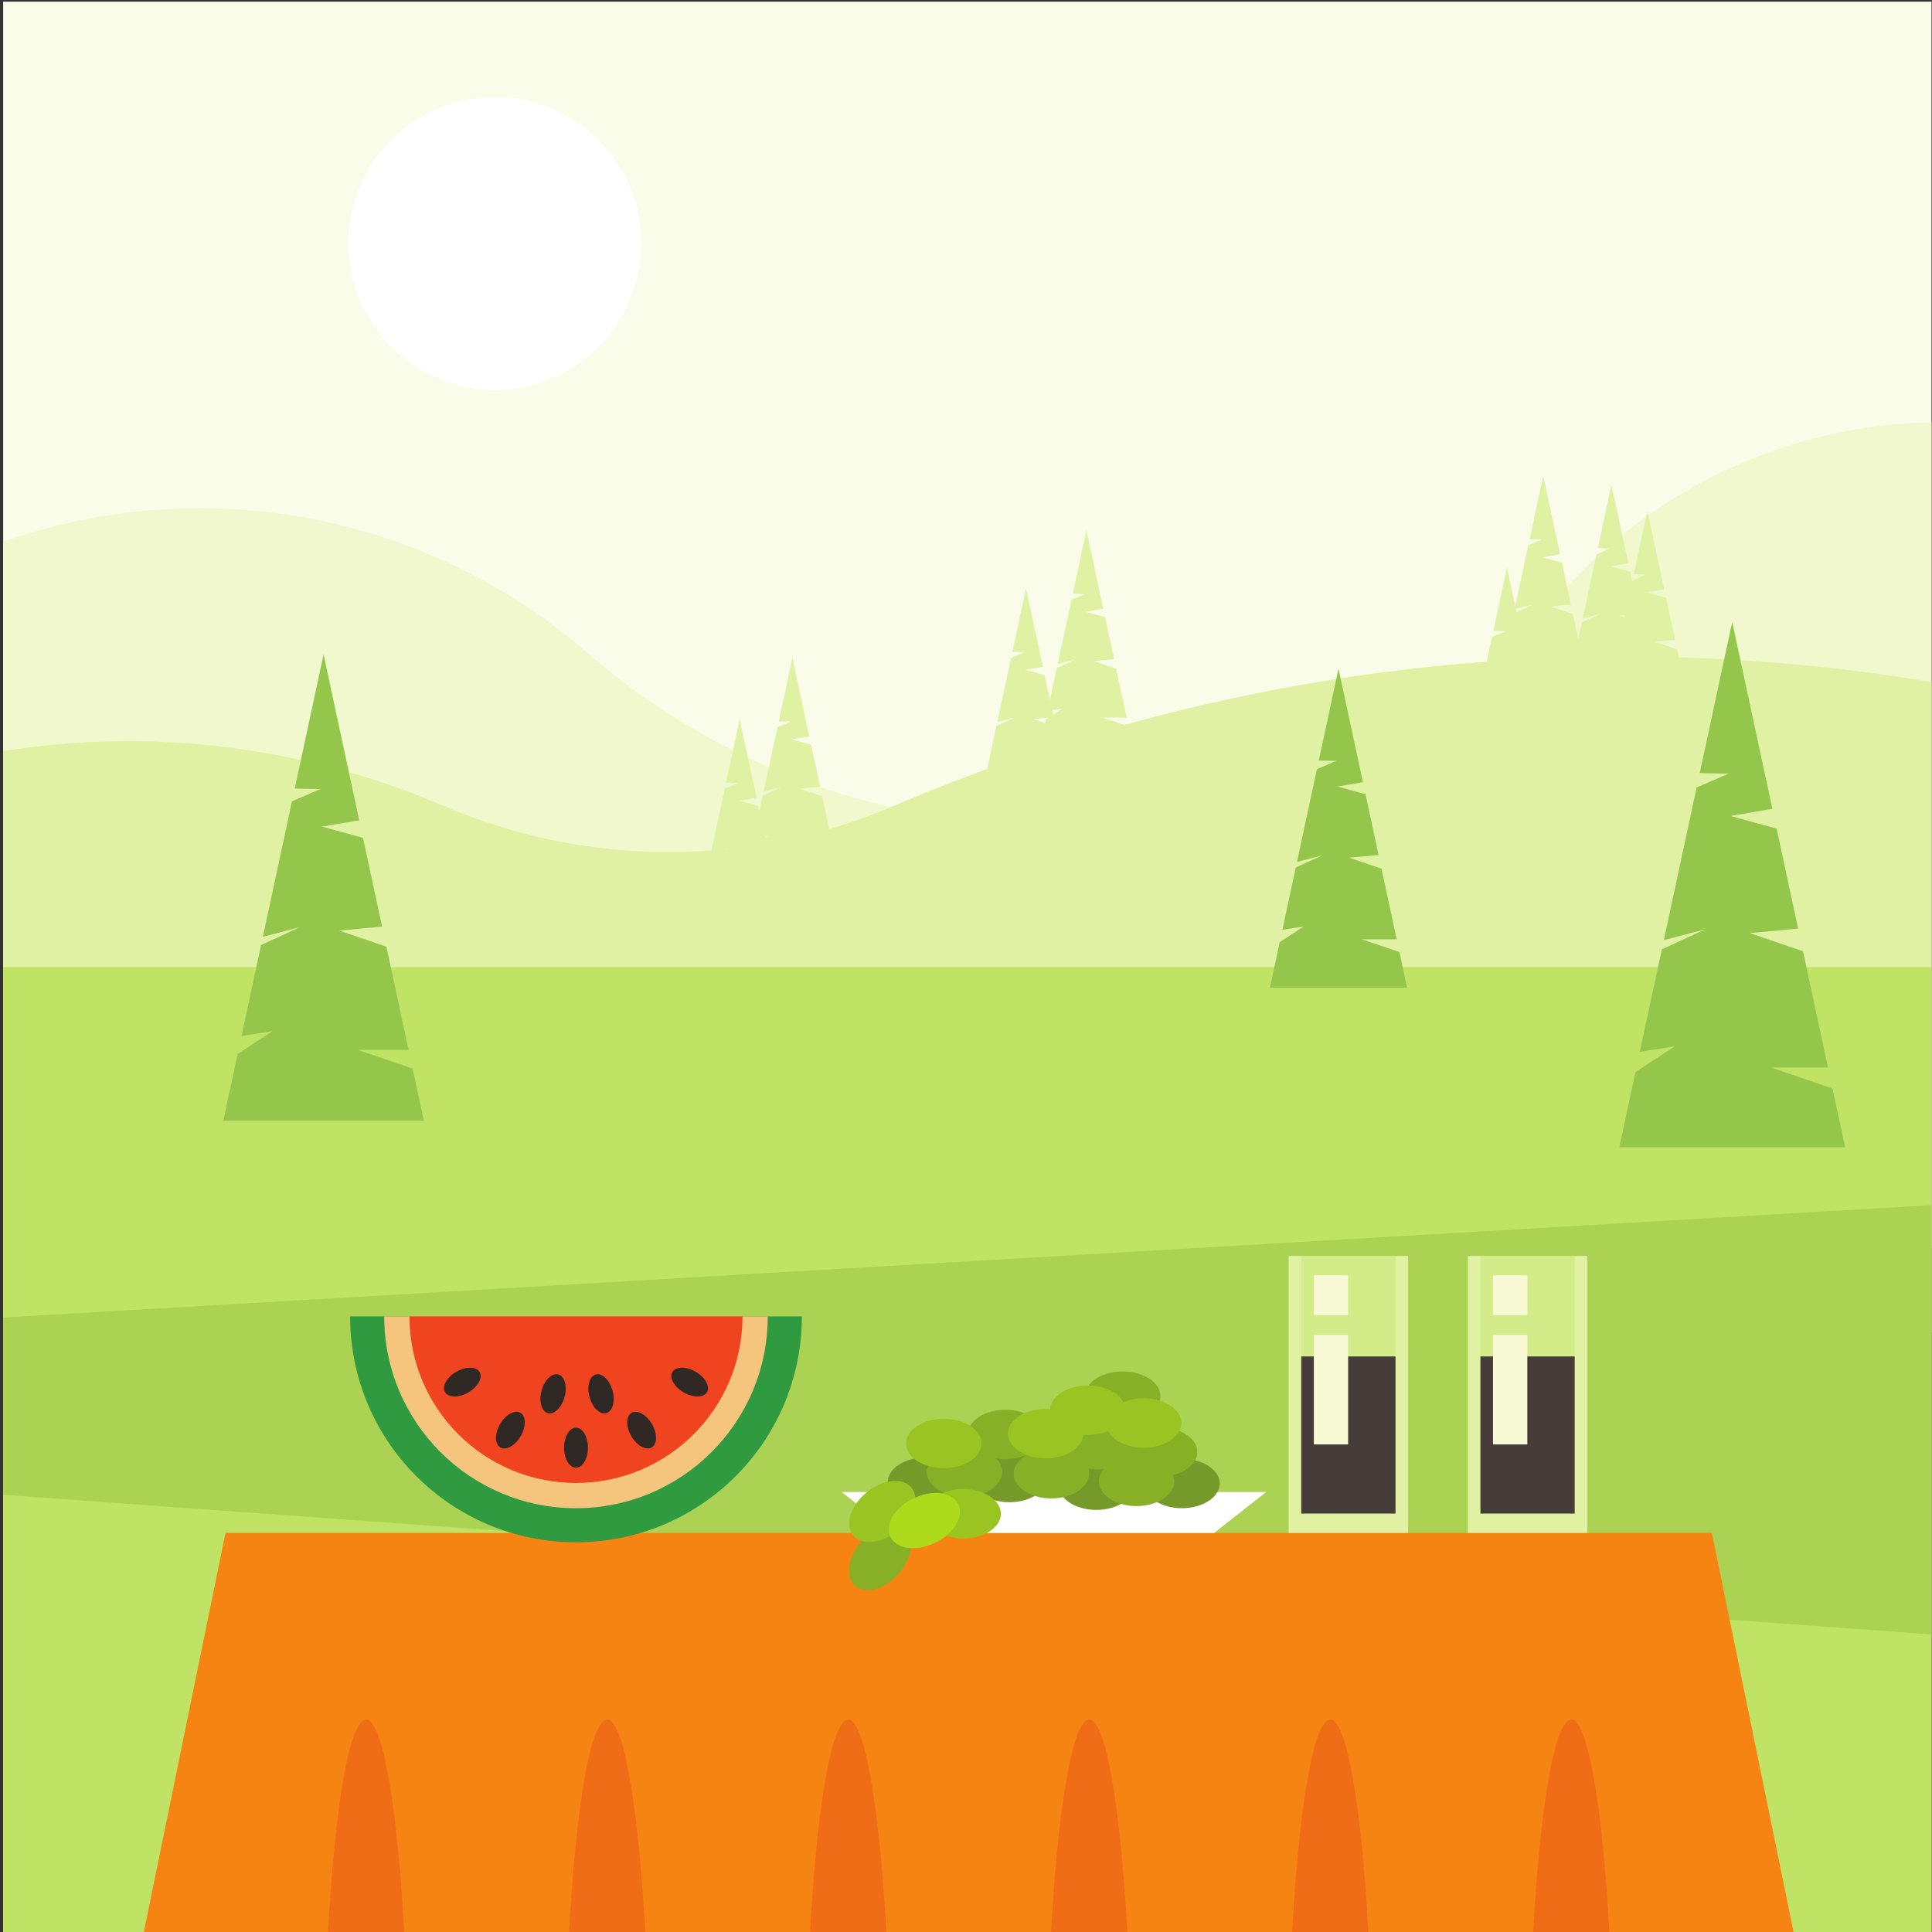
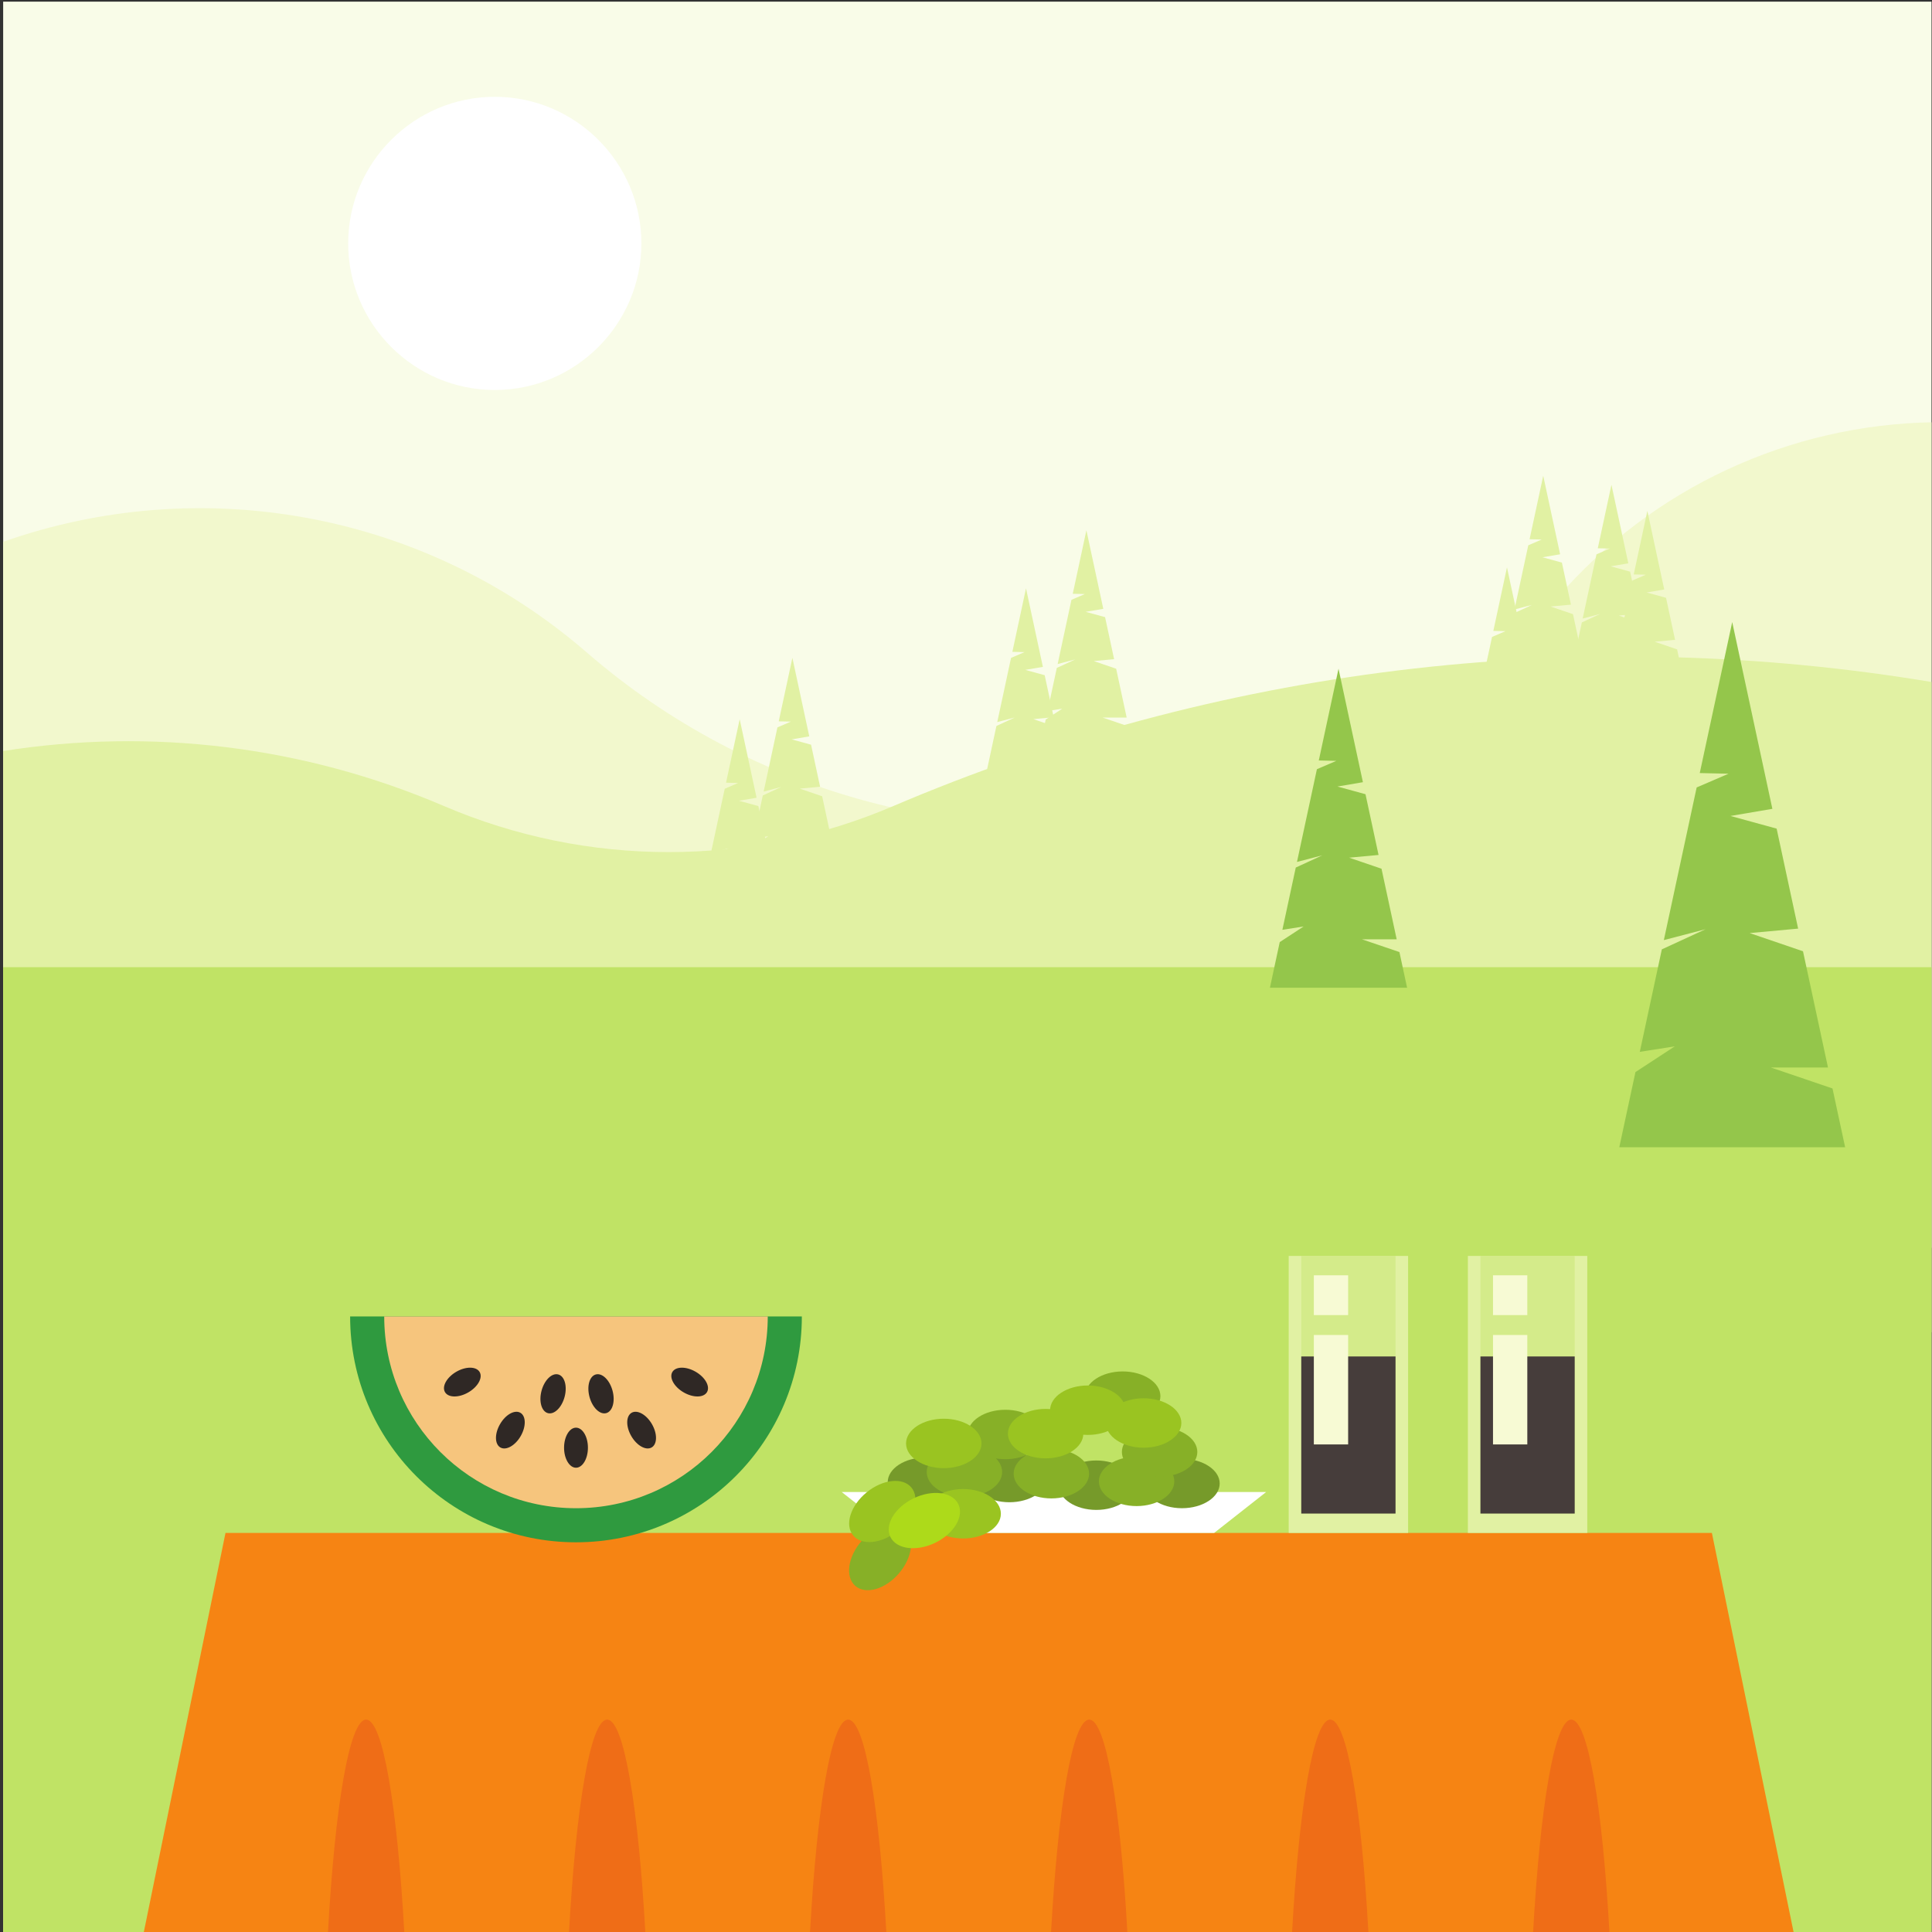
<svg xmlns="http://www.w3.org/2000/svg" xmlns:ns1="http://www.inkscape.org/namespaces/inkscape" xmlns:ns2="http://sodipodi.sourceforge.net/DTD/sodipodi-0.dtd" ns1:version="1.0 (4035a4fb49, 2020-05-01)" ns2:docname="picnic-in-nature-publicdomainvectors.org.svg" viewBox="0 0 800 800" height="800" width="800" xml:space="preserve" id="svg2" version="1.1">
  <rect x="0" y="0" width="800" height="800" fill="#333333" stroke="none" />
  <defs id="defs6">
    <clipPath id="clipPath18" clipPathUnits="userSpaceOnUse">
      <path id="path16" d="M 0,600 H 600 V 0 H 0 Z" />
    </clipPath>
  </defs>
  <ns2:namedview ns1:current-layer="g12" ns1:window-maximized="1" ns1:window-y="-8" ns1:window-x="-8" ns1:cy="400" ns1:cx="400" ns1:zoom="0.91875" showgrid="false" id="namedview4" ns1:window-height="1017" ns1:window-width="1920" ns1:pageshadow="2" ns1:pageopacity="0" guidetolerance="10" gridtolerance="10" objecttolerance="10" borderopacity="1" bordercolor="#666666" pagecolor="#ffffff" />
  <g transform="matrix(1.333,0,0,-1.333,0,800)" ns1:label="picnic-in-nature-publicdomainvectors.org" ns1:groupmode="layer" id="g10">
    <g id="g12">
      <g clip-path="url(#clipPath18)" id="g14">
        <path id="path20" style="fill:#f9fce8;fill-opacity:1;fill-rule:evenodd;stroke:none" d="M 0.982,-0.228 H 600.845 V 599.635 H 0.982 Z" />
        <path id="path22" style="fill:#f2f8cd;fill-opacity:1;fill-rule:evenodd;stroke:none" d="M 600.845,468.99 V 212.574 L 0.982,201.161 v 230.678 c 60.649,21.392 130.169,9.939 181.308,-34.381 51.002,-44.202 119.471,-62.548 185.741,-49.77 44.998,8.678 85.776,32.221 115.79,66.852 29.487,34.024 72.075,53.808 117.024,54.45" />
        <path id="path24" style="fill:#e1f1a3;fill-opacity:1;fill-rule:evenodd;stroke:none" d="M 600.845,388.156 V 186.304 L 0.982,195.701 v 171.148 c 45.902,7.263 93.359,1.586 136.829,-17.045 44.634,-19.129 95.156,-19.129 139.79,0 1.399,0.598 2.798,1.191 4.202,1.777 101.592,42.353 212.237,54.539 319.042,36.575" />
        <path id="path26" style="fill:#c0e365;fill-opacity:1;fill-rule:evenodd;stroke:none" d="M 0.982,-0.228 H 600.845 V 299.704 H 0.982 Z" />
-         <path id="path28" style="fill:#abd252;fill-opacity:1;fill-rule:evenodd;stroke:none" d="M 600.845,225.827 0.982,190.88 V 135.812 L 600.845,92.393 Z" />
        <path id="path30" style="fill:#f68413;fill-opacity:1;fill-rule:evenodd;stroke:none" d="M 70.049,123.97 H 531.776 L 557.193,-0.228 H 44.633 Z" />
        <path id="path32" style="fill:#ef6d17;fill-opacity:1;fill-rule:evenodd;stroke:none" d="m 499.958,-0.228 h -23.729 c 2.194,39.281 6.682,66.201 11.865,66.201 5.181,0 9.672,-26.92 11.864,-66.201 m -74.872,0 h -23.728 c 2.193,39.281 6.681,66.201 11.864,66.201 5.181,0 9.672,-26.92 11.864,-66.201 m -74.872,0 h -23.73 c 2.195,39.281 6.683,66.201 11.865,66.201 5.182,0 9.672,-26.92 11.865,-66.201 m -74.872,0 h -23.729 c 2.194,39.281 6.682,66.201 11.864,66.201 5.183,0 9.673,-26.92 11.865,-66.201 m -149.743,0 H 101.87 c 2.193,39.281 6.682,66.201 11.863,66.201 5.184,0 9.672,-26.92 11.866,-66.201 m 74.872,0 h -23.73 c 2.195,39.281 6.683,66.201 11.864,66.201 5.183,0 9.671,-26.92 11.866,-66.201" />
        <path id="path34" style="fill:#ffffff;fill-opacity:1;fill-rule:evenodd;stroke:none" d="m 153.698,479.002 c 25.079,0 45.535,20.456 45.535,45.537 0,25.082 -20.456,45.538 -45.535,45.538 -25.083,0 -45.539,-20.456 -45.539,-45.538 0,-25.081 20.456,-45.537 45.539,-45.537" />
        <path id="path36" style="fill:#e1f1a3;fill-opacity:1;fill-rule:evenodd;stroke:none" d="m 400.318,123.97 h 37.086 v 86.043 h -37.086 z" />
        <path id="path38" style="fill:#d4eb8a;fill-opacity:1;fill-rule:evenodd;stroke:none" d="m 404.223,129.987 h 29.278 v 80.025 h -29.278 z" />
        <path id="path40" style="fill:#463d3b;fill-opacity:1;fill-rule:evenodd;stroke:none" d="m 404.223,129.987 h 29.278 v 48.796 h -29.278 z" />
        <path id="path42" style="fill:#f7fad4;fill-opacity:1;fill-rule:evenodd;stroke:none" d="m 418.781,151.457 h -10.654 v 33.995 h 10.654 z m -10.654,52.538 h 10.654 v -12.362 h -10.654 z" />
        <path id="path44" style="fill:#e1f1a3;fill-opacity:1;fill-rule:evenodd;stroke:none" d="m 455.977,123.97 h 37.085 v 86.043 h -37.085 z" />
        <path id="path46" style="fill:#d4eb8a;fill-opacity:1;fill-rule:evenodd;stroke:none" d="m 459.879,129.987 h 29.28 v 80.025 h -29.28 z" />
        <path id="path48" style="fill:#463d3b;fill-opacity:1;fill-rule:evenodd;stroke:none" d="m 459.879,129.987 h 29.28 v 48.796 h -29.28 z" />
        <path id="path50" style="fill:#f7fad4;fill-opacity:1;fill-rule:evenodd;stroke:none" d="m 474.439,151.457 h -10.656 v 33.995 h 10.656 z m -10.656,52.538 h 10.656 v -12.362 h -10.656 z" />
        <path id="path52" style="fill:#2f9a3f;fill-opacity:1;fill-rule:evenodd;stroke:none" d="m 249.083,191.216 c 0,-38.747 -31.41,-70.159 -70.16,-70.159 -38.747,0 -70.159,31.412 -70.159,70.159 z" />
        <path id="path54" style="fill:#f6c57d;fill-opacity:1;fill-rule:evenodd;stroke:none" d="m 238.494,191.216 c 0,-32.901 -26.671,-59.572 -59.571,-59.572 -32.899,0 -59.57,26.671 -59.57,59.572 z" />
-         <path id="path56" style="fill:#f04421;fill-opacity:1;fill-rule:evenodd;stroke:none" d="m 230.65,191.216 c 0,-28.568 -23.159,-51.727 -51.727,-51.727 -28.568,0 -51.724,23.159 -51.724,51.727 z" />
        <path id="path58" style="fill:#2f2825;fill-opacity:1;fill-rule:evenodd;stroke:none" d="m 178.925,144.221 c 2.041,0 3.706,2.794 3.706,6.22 0,3.427 -1.665,6.223 -3.706,6.223 -2.042,0 -3.706,-2.796 -3.706,-6.223 0,-3.426 1.664,-6.22 3.706,-6.22" />
        <path id="path60" style="fill:#2f2825;fill-opacity:1;fill-rule:evenodd;stroke:none" d="m 208.848,173.938 c 1.022,1.774 4.264,1.819 7.239,0.1 2.976,-1.717 4.559,-4.547 3.537,-6.32 -1.024,-1.773 -4.266,-1.817 -7.243,-0.099 -2.975,1.717 -4.557,4.547 -3.533,6.319" />
        <path id="path62" style="fill:#2f2825;fill-opacity:1;fill-rule:evenodd;stroke:none" d="m 196.2,161.292 c 1.771,1.023 4.602,-0.559 6.32,-3.535 1.719,-2.976 1.674,-6.216 -0.098,-7.239 -1.774,-1.025 -4.602,0.558 -6.322,3.533 -1.717,2.975 -1.672,6.219 0.1,7.241" />
        <path id="path64" style="fill:#2f2825;fill-opacity:1;fill-rule:evenodd;stroke:none" d="m 149.001,173.938 c 1.024,-1.772 -0.56,-4.602 -3.535,-6.319 -2.975,-1.718 -6.217,-1.674 -7.241,0.099 -1.022,1.773 0.56,4.603 3.535,6.32 2.975,1.719 6.217,1.674 7.241,-0.1" />
        <path id="path66" style="fill:#2f2825;fill-opacity:1;fill-rule:evenodd;stroke:none" d="m 161.647,161.292 c 1.772,-1.022 1.817,-4.266 0.1,-7.241 -1.718,-2.975 -4.548,-4.558 -6.32,-3.533 -1.774,1.023 -1.819,4.263 -0.098,7.239 1.716,2.976 4.546,4.558 6.318,3.535" />
        <path id="path68" style="fill:#2f2825;fill-opacity:1;fill-rule:evenodd;stroke:none" d="m 185.087,173.197 c 1.977,0.53 4.301,-1.732 5.19,-5.051 0.89,-3.319 0.007,-6.439 -1.97,-6.968 -1.977,-0.529 -4.301,1.731 -5.19,5.049 -0.889,3.32 -0.007,6.439 1.97,6.97" />
        <path id="path70" style="fill:#2f2825;fill-opacity:1;fill-rule:evenodd;stroke:none" d="m 173.417,173.197 c -1.979,0.53 -4.303,-1.732 -5.192,-5.051 -0.89,-3.319 -0.007,-6.439 1.972,-6.968 1.975,-0.529 4.298,1.731 5.188,5.049 0.889,3.32 0.009,6.439 -1.968,6.97" />
        <path id="path72" style="fill:#ffffff;fill-opacity:1;fill-rule:evenodd;stroke:none" d="M 261.464,136.675 H 393.311 L 377.162,123.97 h -99.548 z" />
        <path id="path74" style="fill:#769a2a;fill-opacity:1;fill-rule:evenodd;stroke:none" d="m 287.477,132.042 c 6.452,0 11.714,3.448 11.714,7.677 0,4.228 -5.262,7.678 -11.714,7.678 -6.454,0 -11.717,-3.45 -11.717,-7.678 0,-4.229 5.263,-7.677 11.717,-7.677" />
        <path id="path76" style="fill:#769a2a;fill-opacity:1;fill-rule:evenodd;stroke:none" d="m 313.554,133.498 c 6.452,0 11.716,3.447 11.716,7.677 0,4.23 -5.264,7.678 -11.716,7.678 -6.451,0 -11.716,-3.448 -11.716,-7.678 0,-4.23 5.265,-7.677 11.716,-7.677" />
        <path id="path78" style="fill:#769a2a;fill-opacity:1;fill-rule:evenodd;stroke:none" d="m 340.559,131.114 c 6.453,0 11.714,3.449 11.714,7.679 0,4.227 -5.261,7.678 -11.714,7.678 -6.455,0 -11.714,-3.451 -11.714,-7.678 0,-4.23 5.259,-7.679 11.714,-7.679" />
        <path id="path80" style="fill:#769a2a;fill-opacity:1;fill-rule:evenodd;stroke:none" d="m 367.166,131.644 c 6.452,0 11.716,3.45 11.716,7.678 0,4.229 -5.264,7.677 -11.716,7.677 -6.451,0 -11.716,-3.448 -11.716,-7.677 0,-4.228 5.265,-7.678 11.716,-7.678" />
        <path id="path82" style="fill:#87b027;fill-opacity:1;fill-rule:evenodd;stroke:none" d="m 353.068,132.306 c 6.453,0 11.716,3.45 11.716,7.678 0,4.228 -5.263,7.677 -11.716,7.677 -6.453,0 -11.715,-3.449 -11.715,-7.677 0,-4.228 5.262,-7.678 11.715,-7.678" />
        <path id="path84" style="fill:#87b027;fill-opacity:1;fill-rule:evenodd;stroke:none" d="m 360.218,141.44 c 6.452,0 11.714,3.448 11.714,7.678 0,4.23 -5.262,7.677 -11.714,7.677 -6.453,0 -11.717,-3.447 -11.717,-7.677 0,-4.23 5.264,-7.678 11.717,-7.678" />
        <path id="path86" style="fill:#87b027;fill-opacity:1;fill-rule:evenodd;stroke:none" d="m 326.594,134.689 c 6.453,0 11.715,3.45 11.715,7.677 0,4.229 -5.262,7.679 -11.715,7.679 -6.452,0 -11.715,-3.45 -11.715,-7.679 0,-4.227 5.263,-7.677 11.715,-7.677" />
        <path id="path88" style="fill:#87b027;fill-opacity:1;fill-rule:evenodd;stroke:none" d="m 299.589,135.219 c 6.453,0 11.716,3.448 11.716,7.677 0,4.229 -5.263,7.676 -11.716,7.676 -6.452,0 -11.715,-3.447 -11.715,-7.676 0,-4.229 5.263,-7.677 11.715,-7.677" />
        <path id="path90" style="fill:#87b027;fill-opacity:1;fill-rule:evenodd;stroke:none" d="m 312.298,146.867 c 6.453,0 11.715,3.448 11.715,7.677 0,4.229 -5.262,7.679 -11.715,7.679 -6.454,0 -11.716,-3.45 -11.716,-7.679 0,-4.229 5.262,-7.677 11.716,-7.677" />
-         <path id="path92" style="fill:#87b027;fill-opacity:1;fill-rule:evenodd;stroke:none" d="m 341.222,143.69 c 6.452,0 11.716,3.449 11.716,7.677 0,4.229 -5.264,7.679 -11.716,7.679 -6.451,0 -11.716,-3.45 -11.716,-7.679 0,-4.228 5.265,-7.677 11.716,-7.677" />
        <path id="path94" style="fill:#87b027;fill-opacity:1;fill-rule:evenodd;stroke:none" d="m 348.749,158.777 c 6.453,0 11.716,3.45 11.716,7.677 0,4.23 -5.263,7.678 -11.716,7.678 -6.453,0 -11.716,-3.448 -11.716,-7.678 0,-4.227 5.263,-7.677 11.716,-7.677" />
        <path id="path96" style="fill:#9ac421;fill-opacity:1;fill-rule:evenodd;stroke:none" d="m 355.254,150.441 c 6.453,0 11.714,3.45 11.714,7.678 0,4.23 -5.261,7.677 -11.714,7.677 -6.453,0 -11.716,-3.447 -11.716,-7.677 0,-4.228 5.263,-7.678 11.716,-7.678" />
        <path id="path98" style="fill:#9ac421;fill-opacity:1;fill-rule:evenodd;stroke:none" d="m 324.808,147.132 c 6.453,0 11.713,3.447 11.713,7.678 0,4.227 -5.26,7.676 -11.713,7.676 -6.454,0 -11.716,-3.449 -11.716,-7.676 0,-4.231 5.262,-7.678 11.716,-7.678" />
        <path id="path100" style="fill:#9ac421;fill-opacity:1;fill-rule:evenodd;stroke:none" d="m 337.912,154.413 c 6.452,0 11.716,3.447 11.716,7.677 0,4.228 -5.264,7.678 -11.716,7.678 -6.451,0 -11.715,-3.45 -11.715,-7.678 0,-4.23 5.264,-7.677 11.715,-7.677" />
        <path id="path102" style="fill:#9ac421;fill-opacity:1;fill-rule:evenodd;stroke:none" d="m 293.168,144.087 c 6.454,0 11.718,3.448 11.718,7.679 0,4.227 -5.264,7.676 -11.718,7.676 -6.451,0 -11.713,-3.449 -11.713,-7.676 0,-4.231 5.262,-7.679 11.713,-7.679" />
        <path id="path104" style="fill:#9ac421;fill-opacity:1;fill-rule:evenodd;stroke:none" d="m 299.191,122.246 c 6.454,0 11.717,3.447 11.717,7.677 0,4.228 -5.263,7.678 -11.717,7.678 -6.452,0 -11.714,-3.45 -11.714,-7.678 0,-4.23 5.262,-7.677 11.714,-7.677" />
        <path id="path106" style="fill:#87b027;fill-opacity:1;fill-rule:evenodd;stroke:none" d="m 267.579,121.386 c 4.24,4.886 10.275,6.596 13.477,3.816 3.203,-2.78 2.36,-8.994 -1.88,-13.881 -4.24,-4.885 -10.275,-6.594 -13.477,-3.815 -3.203,2.78 -2.36,8.994 1.88,13.88" />
        <path id="path108" style="fill:#9ac421;fill-opacity:1;fill-rule:evenodd;stroke:none" d="m 269.209,136.569 c 5.011,4.094 11.248,4.753 13.931,1.469 2.682,-3.283 0.797,-9.263 -4.212,-13.358 -5.011,-4.094 -11.249,-4.752 -13.931,-1.469 -2.682,3.284 -0.796,9.264 4.212,13.358" />
        <path id="path110" style="fill:#adda1a;fill-opacity:1;fill-rule:evenodd;stroke:none" d="m 283.809,134.721 c 5.829,2.81 12.046,1.992 13.889,-1.827 1.841,-3.821 -1.391,-9.195 -7.219,-12.004 -5.829,-2.812 -12.044,-1.993 -13.887,1.827 -1.842,3.819 1.391,9.194 7.217,12.004" />
-         <path id="path112" style="fill:#94c64b;fill-opacity:1;fill-rule:evenodd;stroke:none" d="m 100.511,396.857 11.076,-51.512 -11.558,-1.967 12.732,-3.49 3.322,-15.45 2.607,-12.13 -13.366,-1.229 14.709,-5.016 6.891,-32.049 h -15.776 l 17.021,-5.788 3.483,-16.206 H 100.511 69.369 l 4.457,20.724 10.847,7.094 -9.648,-1.512 6.077,28.262 12.043,5.549 -11.494,-2.999 3.29,15.3 5.763,26.805 8.796,3.785 -7.943,0.181 z" />
        <path id="path114" style="fill:#94c64b;fill-opacity:1;fill-rule:evenodd;stroke:none" d="m 415.792,392.416 7.579,-35.246 -7.91,-1.344 8.711,-2.389 2.274,-10.569 1.783,-8.3 -9.145,-0.841 10.064,-3.432 4.714,-21.928 h -10.793 l 11.645,-3.959 2.384,-11.089 h -21.306 -21.308 l 3.051,14.181 7.42,4.854 -6.6,-1.034 4.158,19.336 8.239,3.795 -7.863,-2.051 2.251,10.468 3.942,18.341 6.017,2.587 -5.433,0.124 z" />
        <path id="path116" style="fill:#94c64b;fill-opacity:1;fill-rule:evenodd;stroke:none" d="m 538.09,406.918 12.475,-58.022 -13.018,-2.214 14.341,-3.933 3.74,-17.399 2.938,-13.663 -15.055,-1.384 16.567,-5.65 7.762,-36.1 h -17.769 l 19.17,-6.518 3.927,-18.255 H 538.09 503.014 l 5.019,23.346 12.217,7.988 -10.866,-1.701 6.845,31.833 13.563,6.25 -12.944,-3.379 3.704,17.233 6.493,30.192 9.905,4.261 -8.945,0.206 z" />
        <path id="path118" style="fill:#e1f1a3;fill-opacity:1;fill-rule:evenodd;stroke:none" d="m 246.144,395.799 5.247,-24.396 -5.474,-0.931 6.029,-1.651 1.574,-7.317 1.235,-5.745 -6.331,-0.583 6.966,-2.375 3.264,-15.178 h -7.472 l 8.062,-2.741 1.649,-7.674 h -14.749 -14.748 l 2.112,9.815 5.136,3.359 -4.569,-0.715 2.878,13.384 5.702,2.627 -5.441,-1.421 1.556,7.247 2.73,12.694 4.165,1.791 -3.761,0.087 z" />
        <path id="path120" style="fill:#e1f1a3;fill-opacity:1;fill-rule:evenodd;stroke:none" d="m 337.477,435.422 5.245,-24.395 -5.473,-0.931 6.029,-1.653 1.573,-7.316 1.233,-5.745 -6.329,-0.583 6.967,-2.375 3.263,-15.178 h -7.472 l 8.061,-2.741 1.65,-7.673 h -14.747 -14.748 l 2.11,9.814 5.136,3.359 -4.568,-0.715 2.879,13.384 5.701,2.627 -5.442,-1.42 1.558,7.246 2.73,12.695 4.164,1.79 -3.761,0.087 z" />
        <path id="path122" style="fill:#e1f1a3;fill-opacity:1;fill-rule:evenodd;stroke:none" d="m 318.715,417.387 5.245,-24.396 -5.475,-0.93 6.032,-1.653 1.573,-7.317 1.234,-5.745 -6.329,-0.581 6.965,-2.377 3.263,-15.177 h -7.47 l 8.06,-2.74 1.651,-7.676 h -14.749 -14.748 l 2.111,9.816 5.137,3.36 -4.569,-0.717 2.876,13.384 5.704,2.629 -5.442,-1.421 1.557,7.245 2.728,12.694 4.166,1.792 -3.76,0.086 z" />
        <path id="path124" style="fill:#e1f1a3;fill-opacity:1;fill-rule:evenodd;stroke:none" d="m 229.772,376.736 5.248,-24.395 -5.475,-0.933 6.029,-1.651 1.572,-7.317 1.236,-5.745 -6.331,-0.582 6.967,-2.376 3.265,-15.176 h -7.474 l 8.062,-2.743 1.649,-7.673 h -14.748 -14.747 l 2.11,9.814 5.136,3.36 -4.567,-0.715 2.878,13.383 5.702,2.629 -5.443,-1.42 1.558,7.244 2.73,12.695 4.164,1.791 -3.76,0.088 z" />
        <path id="path126" style="fill:#e1f1a3;fill-opacity:1;fill-rule:evenodd;stroke:none" d="m 479.384,452.367 5.245,-24.396 -5.474,-0.931 6.03,-1.653 1.573,-7.316 1.234,-5.745 -6.329,-0.581 6.965,-2.375 3.265,-15.179 h -7.472 l 8.061,-2.741 1.65,-7.675 h -14.748 -14.747 l 2.109,9.816 5.137,3.359 -4.568,-0.716 2.877,13.384 5.704,2.628 -5.444,-1.421 1.559,7.246 2.728,12.695 4.166,1.791 -3.762,0.086 z" />
        <path id="path128" style="fill:#e1f1a3;fill-opacity:1;fill-rule:evenodd;stroke:none" d="m 500.573,449.558 5.245,-24.396 -5.474,-0.932 6.029,-1.652 1.573,-7.316 1.235,-5.745 -6.329,-0.582 6.964,-2.375 3.265,-15.177 h -7.472 l 8.062,-2.742 1.649,-7.676 h -14.747 -14.748 l 2.111,9.817 5.135,3.359 -4.567,-0.717 2.877,13.385 5.703,2.628 -5.443,-1.421 1.558,7.246 2.729,12.695 4.166,1.79 -3.761,0.087 z" />
-         <path id="path130" style="fill:#e1f1a3;fill-opacity:1;fill-rule:evenodd;stroke:none" d="m 511.73,441.434 5.246,-24.396 -5.475,-0.931 6.031,-1.654 1.572,-7.316 1.234,-5.744 -6.329,-0.582 6.965,-2.375 3.264,-15.178 h -7.471 l 8.061,-2.741 1.65,-7.675 H 511.73 496.982 l 2.111,9.816 5.136,3.358 -4.568,-0.716 2.877,13.385 5.703,2.627 -5.443,-1.42 1.558,7.245 2.729,12.695 4.166,1.792 -3.761,0.086 z" />
+         <path id="path130" style="fill:#e1f1a3;fill-opacity:1;fill-rule:evenodd;stroke:none" d="m 511.73,441.434 5.246,-24.396 -5.475,-0.931 6.031,-1.654 1.572,-7.316 1.234,-5.744 -6.329,-0.582 6.965,-2.375 3.264,-15.178 h -7.471 l 8.061,-2.741 1.65,-7.675 H 511.73 496.982 l 2.111,9.816 5.136,3.358 -4.568,-0.716 2.877,13.385 5.703,2.627 -5.443,-1.42 1.558,7.245 2.729,12.695 4.166,1.792 -3.761,0.086 " />
        <path id="path132" style="fill:#e1f1a3;fill-opacity:1;fill-rule:evenodd;stroke:none" d="m 468.124,423.896 5.245,-24.395 -5.473,-0.931 6.03,-1.653 1.573,-7.316 1.234,-5.745 -6.331,-0.581 6.967,-2.375 3.263,-15.178 h -7.47 l 8.06,-2.741 1.651,-7.675 h -14.749 -14.748 l 2.11,9.816 5.138,3.357 -4.569,-0.715 2.879,13.384 5.701,2.627 -5.444,-1.421 1.559,7.247 2.73,12.694 4.165,1.791 -3.761,0.087 z" />
      </g>
    </g>
  </g>
</svg>